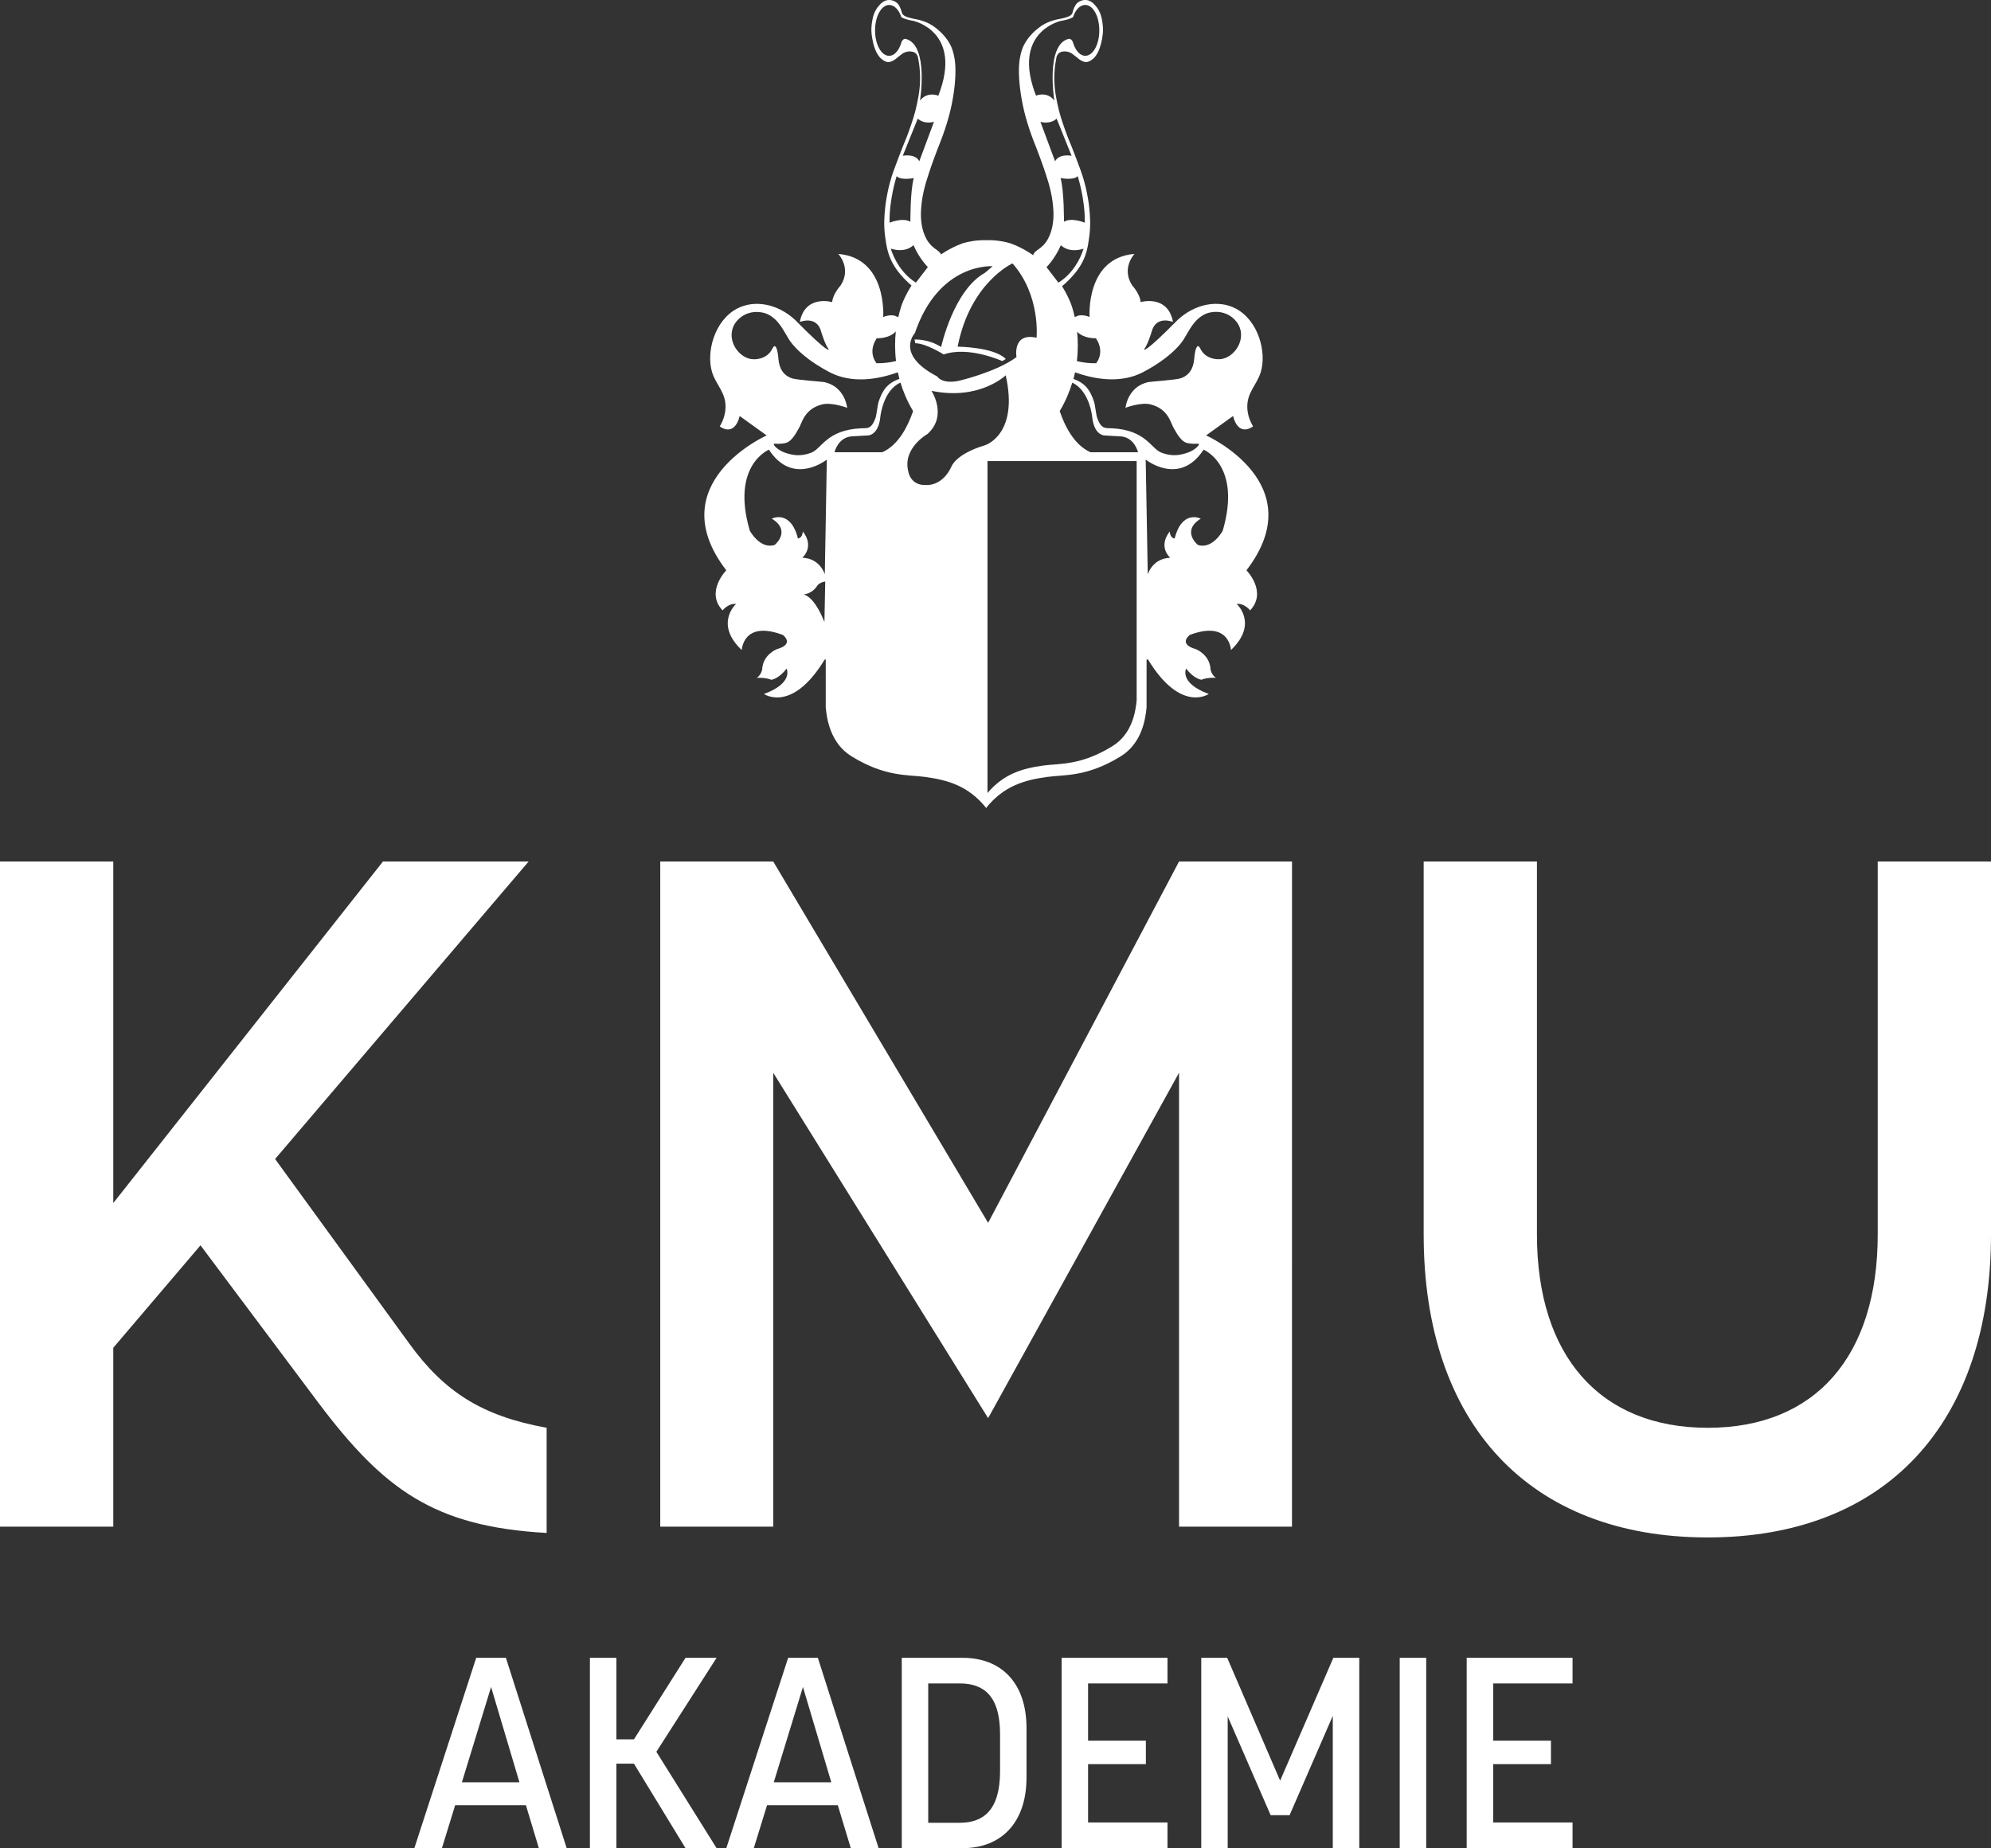
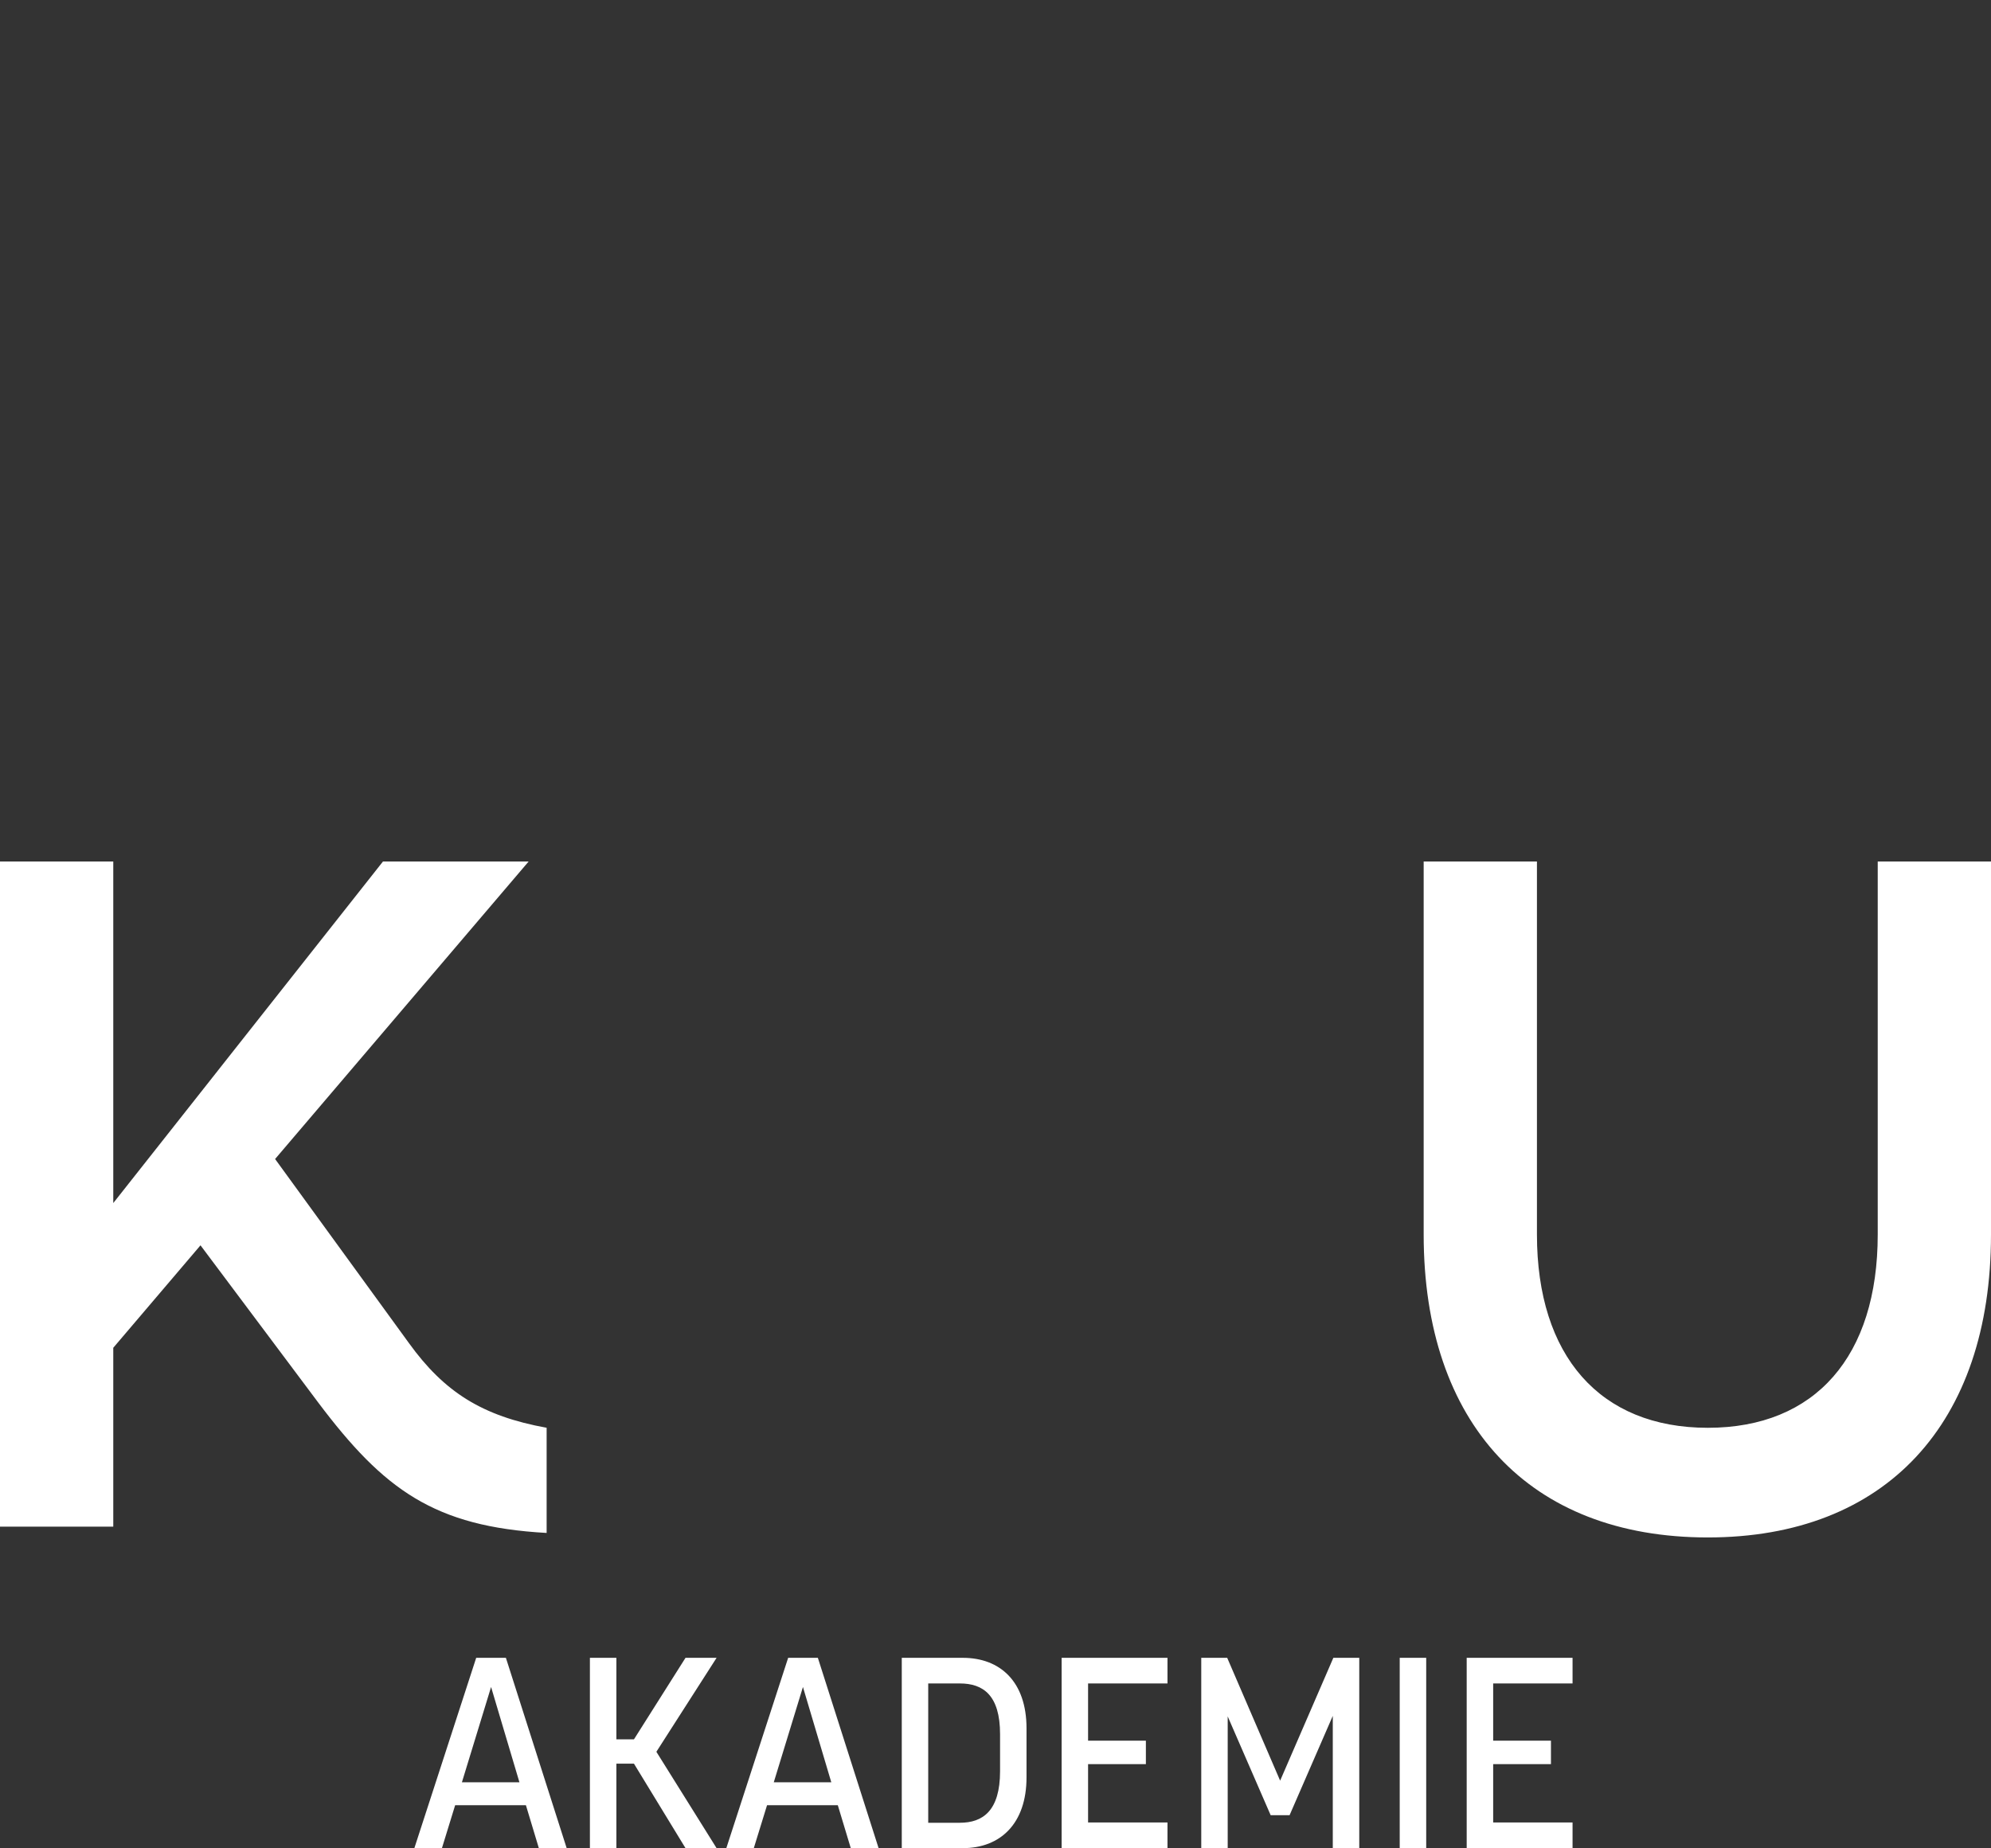
<svg xmlns="http://www.w3.org/2000/svg" id="b" viewBox="0 0 636.82 591.27">
  <rect x="0" y="0" width="636.82" height="591.27" fill="#333333" stroke="none" />
  <defs>
    <style>.d{fill:#fff;stroke-width:0px;}</style>
  </defs>
  <g id="c">
    <path class="d" d="m546.24,491.87c56.94,0,90.58-36.52,90.58-96.91v-119.34h-36.23v119.34c0,38.82-19.84,61.83-54.35,61.83s-54.65-23.01-54.65-61.83v-119.34h-36.23v119.34c0,60.39,33.65,96.91,90.88,96.91m-377.15-216.26h-46.59l-86.27,109.28v-109.28H0v212.81h36.23v-57.23l27.9-32.78,37.67,50.32c20.99,27.9,37.09,39.69,73.04,41.7v-33.65c-20.7-3.74-32.78-11.5-44-27.03l-42.85-58.95,81.1-95.19Z" />
    <path class="d" d="m469.12,591.27h33.86v-8.21h-25.39v-18.66h18.48v-7.51h-18.48v-18.31h25.39v-8.21h-33.86v60.89Zm-21.42,0h8.47v-60.89h-8.47v60.89Zm-63.49,0h8.47v-42.15l13.74,31.61h6.05l13.82-31.78v42.32h8.47v-60.89h-8.29l-17.02,39.3-16.93-39.3h-8.3v60.89Zm-44.65,0h33.86v-8.21h-25.4v-18.66h18.49v-7.51h-18.49v-18.31h25.4v-8.21h-33.86v60.89Zm-42.67-8.12v-44.57h10.11c7.43,0,12.87,3.71,12.87,16.24v11.83c0,12.7-5.53,16.5-12.87,16.5h-10.11Zm-8.46,8.12h19.52c12.01,0,20.38-7.86,20.38-22.63v-15.72c0-14.86-8.38-22.54-20.38-22.54h-19.52v60.89Zm-40.94-21.07l9.33-30.49,9.07,30.49h-18.4Zm-15.2,21.07h8.81l4.24-13.74h22.63l4.15,13.74h8.9l-19.43-60.89h-9.5l-19.78,60.89Zm-43.61,0h8.47v-27.03h5.62l16.49,27.03h9.94l-19.26-30.83,19.26-30.06h-9.94l-16.49,26.08h-5.62v-26.08h-8.47v60.89Zm-40.94-21.07l9.33-30.49,9.07,30.49h-18.4Zm-15.2,21.07h8.81l4.23-13.74h22.63l4.14,13.74h8.9l-19.44-60.89h-9.5l-19.78,60.89Z" />
-     <path class="d" d="m391.1,169.79s-3.26,6.06-7.95,4.55c0,0-5.48-4.41.91-8.41,0,0-5.99-3.04-8.34,6.34,0,0-1.44,0-1.57-2.21,0,0-3.91,4.28.13,8.41,0,0-5.08-.28-7.17,5.24l-.66-36.68s10.82,8.69,18.52-3.17c0,0,12.25,4.97,6.12,25.92m-42.31-25.1c-5.25-2.36-8.22-8.41-9.84-13.16,2.03-3.38,3.26-6.55,4.02-9.09,5.55,2.56,6.37,10.88,6.37,10.88.59,6,3.91,6,3.91,6l5.38.31c4.3.41,5.38,5.07,5.38,5.07h-15.22Zm14.78,79.33c-.31,3.4-1.34,10.75-7.73,14.69-10.15,6.28-16.91,5.5-22.13,6.22-6.64.9-12.67,2.65-17.85,8.79v-106.2h47.71v76.5Zm-48.57-81.54c-9.53,2.85-10.72,6.91-10.72,6.91-3,6.35-8.04,5.78-8.04,5.78-5.04.23-5.68-4.19-5.68-4.19-2.04-7.59,6.11-12.13,6.11-12.13,6.54-5.89,1.26-13.81,1.26-13.81,15.35,3.21,23.76-4.96,23.76-4.96,4.29,19.15-6.7,22.4-6.7,22.4m-32.77,2.21h-15.3s1.07-4.65,5.38-5.07l5.38-.31s3.33,0,3.91-6c0,0,.83-8.39,6.44-10.9.76,2.54,2,5.73,4.03,9.12-1.62,4.74-4.59,10.8-9.84,13.16m-18.39,39.02c-2.09-5.51-7.18-5.24-7.18-5.24,4.04-4.14.13-8.41.13-8.41-.13,2.21-1.56,2.21-1.56,2.21-2.35-9.38-8.35-6.34-8.35-6.34,6.39,4,.92,8.41.92,8.41-4.69,1.52-7.96-4.55-7.96-4.55-6.13-20.96,6.12-25.92,6.12-25.92,7.7,11.86,18.52,3.17,18.52,3.17l-.65,36.68Zm-.13,15.31s-2.87-7.86-6.65-8.83c0,0,2.74-.14,4.43-2.9,0,0,.66-.96,2.48-1.24l-.26,12.96Zm-23.34-84.12c-3.63-.52-6.94-4.64-6.26-8.82.52-3.17,3.16-5.26,5.48-5.93,2.58-.74,4.91-.1,5.87.34,3.69,1.72,5.18,5.38,6.64,7.65,0,0,2.61,5.31,13.17,10.9,7.29,3.85,15.7,2.3,21.94.08.06.29.11.57.18.85.09.38.19.8.31,1.23-3.86,1.44-5.36,3.48-6.68,7.4-.26.77-.63,4.16-.97,5.12-1.32,3.72-2.68,3.22-4.6,3.31-11.04.53-12.57,6.5-15.91,7.79-3.21,1.23-5.67.97-8.48,0-2.06-.71-3.72-2.31-3.52-2.75.11-.27.82.07,2.61-.14.67-.08,1.01-.12,1.43-.28,1.13-.42,1.8-1.3,2.48-2.21.58-.77.48-.81,1.43-2.34,1.08-1.74,1.69-6.28,7.56-7.72,3.03-.75,7.95,1.1,7.96,1.1-.01-.04-.28-1.61-.78-2.76-2.02-4.62-5.83-5.24-6.46-5.45-.37-.12-8.93-.69-10.5-1.24-3.78-1.33-4.17-4.83-4.3-6.55-.09-1.28-.47-3.63-1.17-3.72-.5-.06-.72,1.05-1.57,2.07-1.46,1.75-4.02,2.34-5.87,2.06m40.07-6.67s3.88.24,6.11-2.17c-.29,2.79-.35,5.99.07,9.47-1.66.4-3.82.75-6.22.7,0,0-3.02-3.33.05-8m12.21-1.68c7.73-22.69,24.87-21.35,24.87-21.35l-2.45,2.09c-10.09,5.57-14.03,23.74-14.03,23.74-4.22-2.69-8.53-2.38-8.53-2.38l.28,1.18c3.51.06,9.06,3.59,9.06,3.59,8-2.79,18.74,2.12,18.74,2.12l1.13-.67c-3.77-3.86-15.4-3.94-15.4-3.94,4-20.52,17.54-26.64,17.54-26.64,9.05,10.2,7.7,23.78,7.7,23.78-7.82-1.75-6.42,6.2-6.42,6.2-6.46,4.81-18.5,7.6-18.5,7.6-5.5,1.1-6.84-1.41-6.84-1.41-13.67-7.07-7.13-13.9-7.13-13.9m-7.72-26.99c4.89,1.56,7.24-1.14,7.24-1.14,1.85,4.34,4.6,7.04,4.6,7.04l-3.82,4.97c-6.16-3.83-8.02-10.86-8.02-10.86m1.86-23.2c1.37,1.45,5.47.62,5.47.62-1.17,4.45-1.07,13.96-1.07,13.96-2.54-1.45-6.65.31-6.65.31-.2-7.34,2.25-14.89,2.25-14.89m6.75-18.41c2.15,1.97,5.18,1.03,5.18,1.03l-4.69,12.62c-1.27-2.58-5.28-1.76-5.28-1.76l4.79-11.89Zm-3.69-25.47s-.97-.36-1.5.96c-.03.11-.07.22-.1.32-.03.12-.07.23-.11.37,0,0,0-.02,0-.03-.8,2.26-2.16,3.76-3.76,3.76-2.48,0-4.5-3.64-4.5-8.13s2.02-8.14,4.5-8.14c1.66,0,3.13,1.51,3.91,3.92.72.42,1.91.85,3.91,1.19,0,0,15.91,3.44,7.92,23.92,0,0-3.41-1.52-5.87,1.55,0,0,2.87-17.55-4.4-19.68m49.46,65.94s2.35,2.69,7.24,1.14c0,0-1.86,7.04-8.02,10.86l-3.81-4.97s2.74-2.69,4.6-7.04m-6.55-39.43s3.03.93,5.19-1.03l4.79,11.89s-4.01-.83-5.28,1.76l-4.69-12.62Zm-1.4-8.38c-7.99-20.48,7.92-23.92,7.92-23.92,2-.33,3.2-.76,3.91-1.19.78-2.41,2.26-3.92,3.91-3.92,2.49,0,4.5,3.64,4.5,8.14s-2.01,8.13-4.5,8.13c-1.59,0-2.96-1.5-3.76-3.76,0,.01,0,.03,0,.03-.03-.14-.07-.25-.11-.37-.03-.11-.07-.21-.1-.32-.54-1.32-1.51-.96-1.51-.96-7.27,2.13-4.4,19.68-4.4,19.68-2.45-3.07-5.87-1.55-5.87-1.55m13.34,25.75s2.44,7.55,2.25,14.89c0,0-4.11-1.76-6.65-.31,0,0,.1-9.51-1.08-13.96,0,0,4.11.83,5.48-.62m-1.04,63.6c.06-.28.11-.55.17-.83,6.24,2.21,14.61,3.73,21.87-.11,10.56-5.59,13.17-10.89,13.17-10.9,1.46-2.27,2.96-5.93,6.65-7.65.96-.45,3.29-1.09,5.86-.34,2.33.67,4.96,2.76,5.48,5.93.68,4.18-2.63,8.3-6.26,8.82-1.85.27-4.41-.31-5.86-2.06-.85-1.02-1.07-2.13-1.57-2.07-.7.09-1.08,2.44-1.18,3.72-.13,1.72-.52,5.22-4.3,6.55-1.56.55-10.12,1.11-10.5,1.24-.62.21-4.43.83-6.45,5.45-.5,1.15-.77,2.72-.78,2.76,0,0,4.92-1.85,7.95-1.1,5.87,1.44,6.48,5.98,7.56,7.72.96,1.53.86,1.57,1.44,2.34.68.91,1.35,1.78,2.48,2.21.42.16.76.2,1.44.28,1.78.21,2.49-.13,2.61.14.2.44-1.46,2.05-3.52,2.75-2.81.97-5.28,1.23-8.48,0-3.35-1.28-4.87-7.26-15.91-7.79-1.92-.09-3.27.41-4.6-3.31-.34-.96-.72-4.35-.98-5.12-1.32-3.89-2.8-5.94-6.61-7.37.11-.45.23-.88.32-1.26m.85-13.82c2.24,2.31,6.02,2.08,6.02,2.08,3.07,4.67.05,8,.05,8-2.36.06-4.51-.29-6.15-.68.41-3.44.36-6.62.08-9.39m41.27,33.15l8.61-6.2c1.83,7.03,6.39,3.31,6.39,3.31-.72-1.22-1.7-3.23-1.83-5.79-.25-5.04,3.02-7.34,4.3-11.58,1.94-6.36-.77-16.46-7.92-20.27-5.64-3.01-13.09-1.57-18.63,3.56-11.15,11.33-10.76,9.42-10.76,9.42,1.18-1.5,2.35-5.43,2.35-5.43,1.37-5.64,6.89-3.31,6.89-3.31-1.66-8.89-10.37-6.36-10.37-6.36-.1-2.48-2.64-5.28-2.64-5.28-3.67-5.48.68-10.13.68-10.13-15.7,1.3-14.35,20.17-14.35,20.17-2.28-.91-3.73-.39-3.73-.39-.37.19-.7.31-1.02.41-.51-2.32-1.11-4.07-1.52-5.01-.71-1.65-1.63-3.31-1.63-3.31,0,0-.36-.64-.91-1.54.57-.47,1.29-1.09,2.08-1.89.84-.84,2.73-2.77,4.16-5.32,1.7-3.05,2.08-5.83,2.45-8.52.55-4.02.24-7.15-.01-9.57-.07-.72-.43-3.94-1.57-8.12-.64-2.36-1.41-4.39-2.95-8.43-1.83-4.81-2-4.8-3.06-7.81-1.07-3.03-1.94-5.49-2.64-8.95-.5-2.47-1.12-5.66-.88-9.82.11-1.89.37-3.45.59-4.55.03-.25.16-.96.74-1.5.53-.5,1.14-.57,1.61-.62.16-.02.97-.1,1.96.31.49.2.92.53,1.76,1.19,1.17.9,1.26,1.08,1.86,1.39.53.27,1.02.53,1.7.5.7-.05,1.21-.38,1.62-.65.27-.18.73-.53,1.22-1.14,1.24-1.57,1.78-3.87,1.9-4.41.35-1.51.81-3.59.4-6.3-.22-1.45-.54-3.57-2.13-5.4-.64-.74-1.58-1.83-3.1-1.95-1.23-.09-2.57.47-3.27,1.45-.45.63-.81,1.64-.84,1.72-.23.66-.19.83-.37,1.16-.37.69-1.09.96-1.95,1.23-1.79.55-2.28.47-3.7.86-1.76.48-2.97,1.13-3.28,1.31-1.09.61-1.85,1.23-2.34,1.63-1.19.98-1.96,1.88-2.2,2.17-.45.54-1.26,1.52-1.96,2.9-.31.61-.92,1.94-1.32,4.39-.14.86-.49,3.26-.08,7.84.11,1.2.37,3.71,1.06,7,.93,4.42,2.11,7.76,2.83,9.77.86,2.4,1.12,2.78,2.74,7.19.8,2.19,1.26,3.51,1.67,4.76.74,2.26,1.24,3.82,1.71,6,.22,1,.5,2.35.68,4.18.11,1.06.24,2.47.15,4.09-.06,1-.24,4-1.71,6.72-1.9,3.51-4.28,3.45-4.77,5.27-4.14-2.88-7.6-3.89-7.6-3.89-1.69-.49-4.21-.98-7.32-.9-3.12-.08-5.64.41-7.32.9,0,0-3.26.96-7.24,3.65-.64-1.57-2.88-1.68-4.69-5.02-1.47-2.71-1.65-5.72-1.71-6.72-.09-1.62.05-3.03.15-4.09.18-1.83.46-3.19.68-4.18.47-2.18.98-3.74,1.71-6,.41-1.24.86-2.56,1.66-4.76,1.62-4.41,1.88-4.78,2.74-7.19.72-2.01,1.91-5.36,2.84-9.77.69-3.29.95-5.79,1.06-7,.41-4.59.06-6.98-.08-7.84-.41-2.45-1.02-3.79-1.32-4.39-.7-1.39-1.5-2.36-1.95-2.9-.24-.28-1.02-1.19-2.21-2.17-.49-.41-1.24-1.03-2.34-1.63-.31-.18-1.51-.83-3.28-1.31-1.42-.39-1.91-.31-3.7-.86-.86-.27-1.58-.54-1.95-1.23-.18-.33-.14-.5-.37-1.16-.03-.08-.38-1.09-.84-1.72-.71-.98-2.04-1.54-3.27-1.45-1.52.12-2.46,1.2-3.1,1.95-1.58,1.83-1.91,3.95-2.13,5.4-.41,2.71.06,4.79.4,6.3.12.53.66,2.83,1.91,4.41.48.61.95.96,1.22,1.14.41.27.93.61,1.63.65.67.03,1.18-.23,1.7-.5.61-.31.7-.49,1.85-1.39.84-.66,1.27-1,1.76-1.19.99-.41,1.8-.33,1.96-.31.47.05,1.09.12,1.62.62.57.54.7,1.24.73,1.5.23,1.1.48,2.66.59,4.55.24,4.17-.38,7.35-.88,9.82-.7,3.46-1.57,5.92-2.64,8.95-1.06,3.01-1.23,3-3.06,7.81-1.54,4.04-2.31,6.06-2.95,8.43-1.14,4.18-1.49,7.4-1.57,8.12-.25,2.42-.57,5.56-.01,9.57.37,2.69.76,5.47,2.46,8.52,1.42,2.55,3.31,4.48,4.16,5.32.66.67,1.27,1.22,1.79,1.65-.63,1.02-1.06,1.78-1.06,1.78,0,0-.92,1.66-1.63,3.31-.41.94-1.01,2.7-1.53,5.03-.34-.1-.7-.23-1.1-.43,0,0-1.45-.52-3.73.39,0,0,1.35-18.87-14.35-20.17,0,0,4.35,4.65.69,10.13,0,0-2.54,2.79-2.64,5.28,0,0-8.7-2.53-10.37,6.36,0,0,5.53-2.32,6.89,3.31,0,0,1.17,3.92,2.35,5.43,0,0,.39,1.91-10.76-9.42-5.54-5.14-12.98-6.57-18.63-3.56-7.15,3.81-9.85,13.91-7.92,20.27,1.29,4.24,4.56,6.54,4.3,11.58-.13,2.56-1.11,4.58-1.83,5.79,0,0,4.56,3.72,6.38-3.31l8.61,6.2s-34.29,15.31-12.91,43.16c0,0-6.79,6.89-1.18,12.82,0,0,1.83-2.34,4.3-2.06,0,0-7.04,6.34,1.83,14.75,0,0,.39-9.65,13.17-4.83,0,0,3.91,2.9-1.96,4.55,0,0-4.5,1.72-4.69,6.55,0,0-.26,1.58-1.7,2.62,0,0,2.61-.2,4.63.62,0,0,2.41-.28,4.89-3.59,0,0,2.35,4.62-7.24,8.13,0,0,8.94,6.28,19.43-11.03h.33v15.3c.33,3.62,1.43,11.45,8.22,15.65,10.81,6.68,18.02,5.86,23.58,6.62,7.26.99,13.83,2.88,19.43,9.82v.18s.05-.06.07-.09c.03.03.06.06.08.09v-.18c5.61-6.94,12.18-8.83,19.43-9.82,5.56-.76,12.77.07,23.58-6.62,6.8-4.21,7.89-12.03,8.23-15.65v-15.3h.46c10.5,17.3,19.43,11.02,19.43,11.02-9.59-3.51-7.24-8.13-7.24-8.13,2.48,3.31,4.89,3.59,4.89,3.59,2.02-.83,4.63-.62,4.63-.62-1.44-1.03-1.7-2.62-1.7-2.62-.2-4.82-4.69-6.55-4.69-6.55-5.87-1.66-1.96-4.55-1.96-4.55,12.78-4.82,13.17,4.83,13.17,4.83,8.87-8.42,1.83-14.75,1.83-14.75,2.48-.28,4.3,2.06,4.3,2.06,5.61-5.93-1.17-12.82-1.17-12.82,21.38-27.85-12.91-43.16-12.91-43.16" />
-     <polygon class="d" points="211.18 488.42 247.32 488.42 247.32 343.2 316.05 453.7 377.12 343.2 377.12 488.42 413.24 488.42 413.25 275.62 377.12 275.62 316.05 391.22 247.32 275.62 211.18 275.62 211.18 488.42" />
  </g>
</svg>